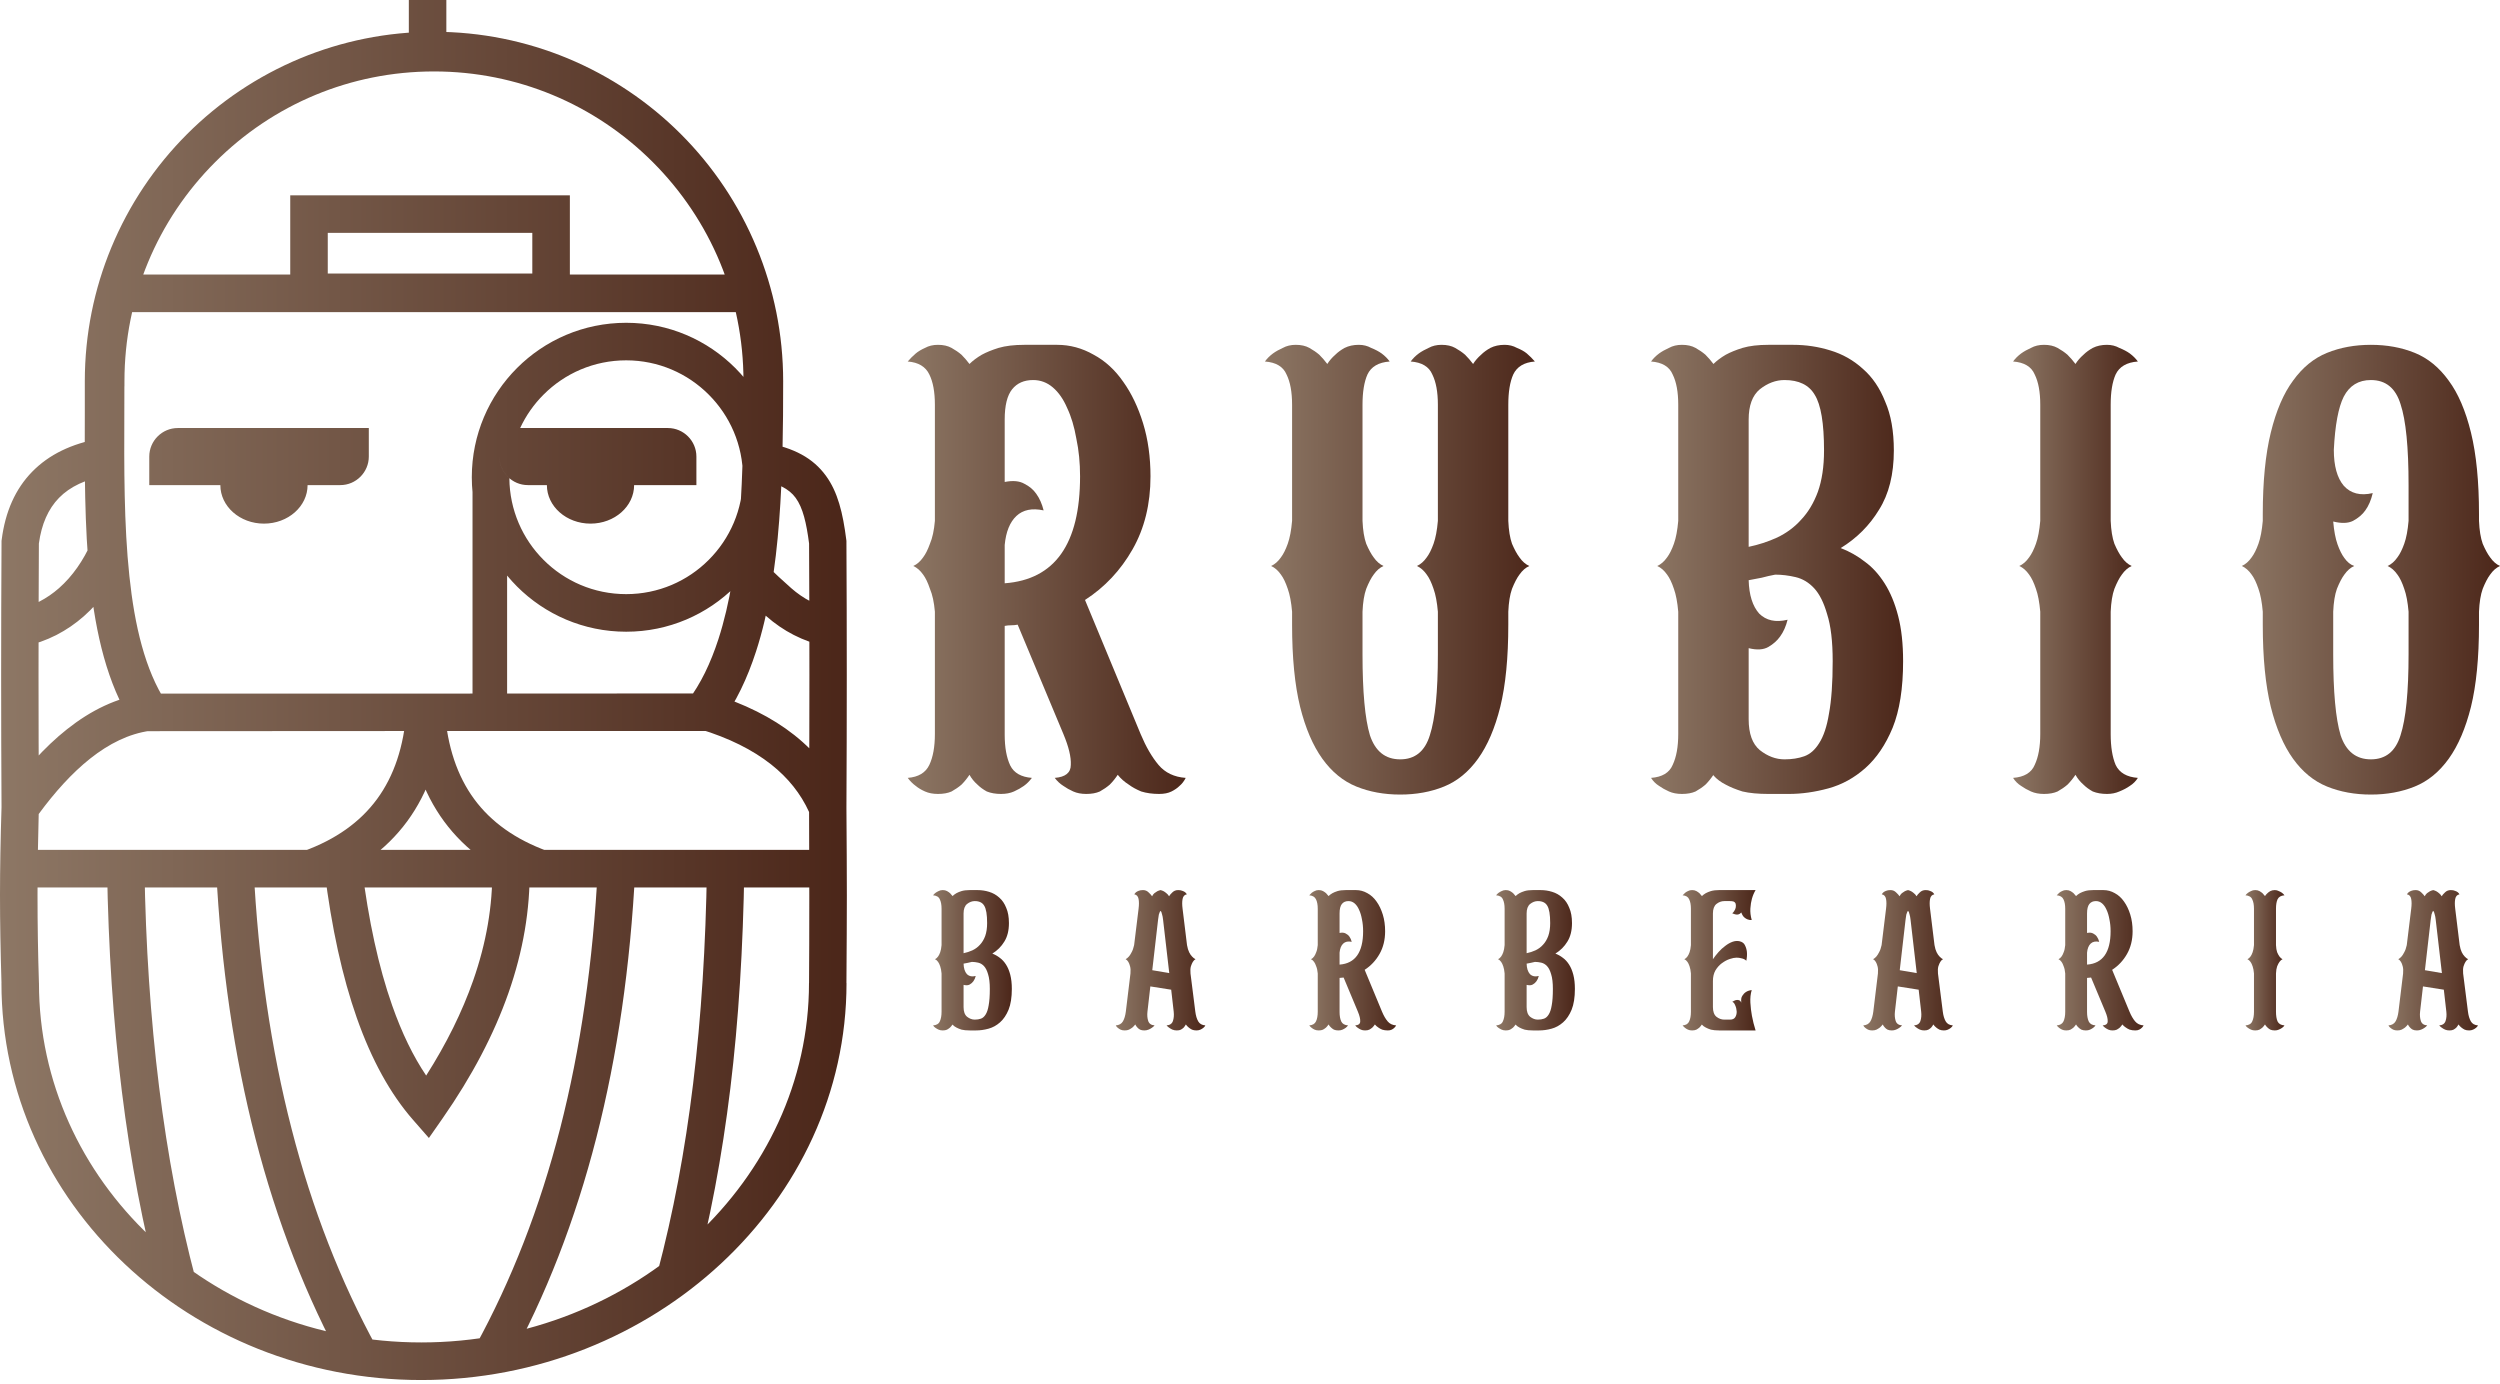
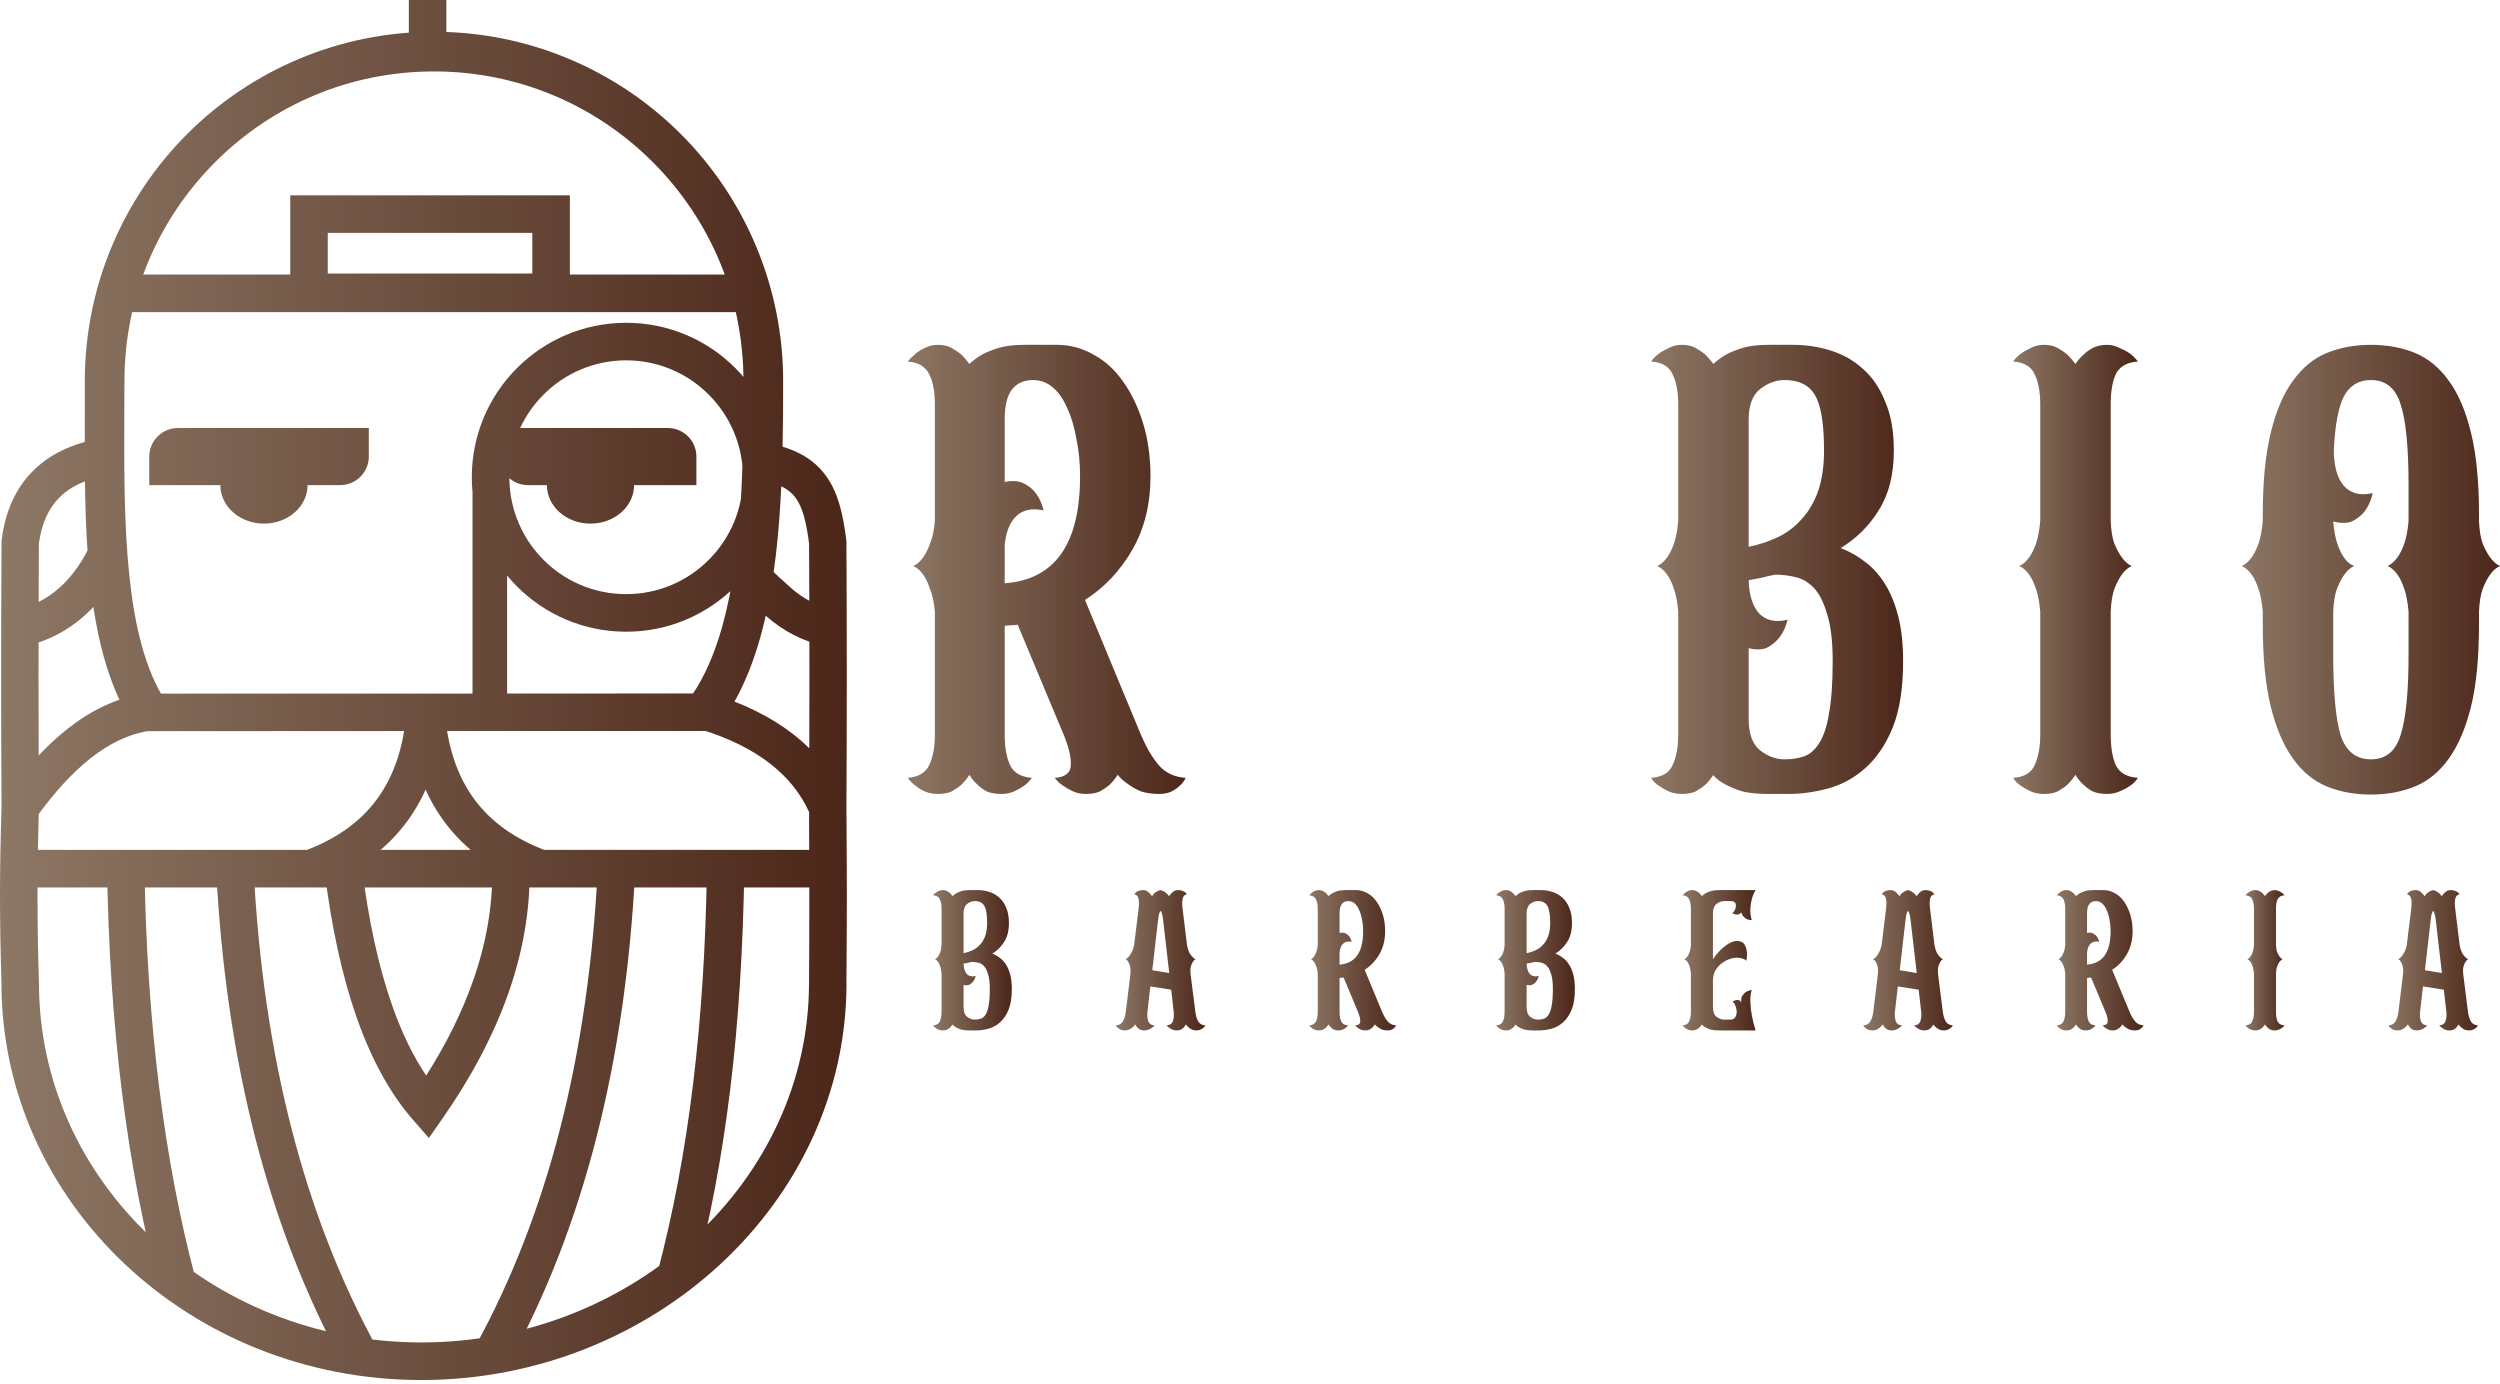
<svg xmlns="http://www.w3.org/2000/svg" width="493" height="273" viewBox="0 0 493 273" fill="none">
  <g id="Group 4">
    <g id="LOGO">
      <path id="Vector" d="M0.302 159.29C0.201 141.832 0.201 124.373 0.302 106.923V106.688L0.327 106.47C1.031 100.894 3.042 96.408 6.343 93.028C9.644 89.649 14.118 87.469 19.774 86.479L21.023 93.775C16.934 94.487 13.808 95.955 11.638 98.177C9.51 100.357 8.186 103.359 7.667 107.183C7.575 124.541 7.575 141.899 7.675 159.257L0.302 159.29ZM60.655 95.662C60.655 99.854 56.809 103.259 52.05 103.259C47.299 103.259 43.453 99.854 43.453 95.662H29.435V90.035C29.435 86.941 31.965 84.408 35.057 84.408H72.729V90.035C72.729 93.129 70.198 95.662 67.115 95.662H60.655ZM24.735 110.026C22.749 114.479 20.017 118.453 16.523 121.531C13.247 124.415 9.309 126.52 4.675 127.493L3.167 120.264C6.452 119.568 9.275 118.059 11.638 115.979C14.32 113.615 16.439 110.512 17.998 107.015L24.735 110.026ZM25.991 142.436C21.207 134.922 18.861 125.111 17.738 114.294C16.64 103.846 16.682 92.408 16.724 81.28V81.129C16.724 80.953 16.724 81.297 16.724 75.176C16.724 65.868 18.576 56.971 21.944 48.837C25.447 40.376 30.558 32.787 36.892 26.448C43.227 20.108 50.81 14.993 59.256 11.488C67.383 8.126 76.273 6.264 85.582 6.264C94.883 6.264 103.773 8.126 111.9 11.488C120.346 14.993 127.938 20.108 134.272 26.448C140.606 32.787 145.718 40.376 149.212 48.837C152.58 56.971 154.44 65.868 154.44 75.176C154.44 84.199 154.356 93.59 153.652 102.689C152.949 111.879 151.608 120.709 149.094 128.457C148.231 131.107 147.243 133.623 146.103 135.954C144.947 138.327 143.614 140.566 142.073 142.654L140.967 144.155H131.163L135.629 138.226C136.903 136.532 138.034 134.662 139.023 132.658C140.028 130.612 140.908 128.39 141.671 126.042C143.966 118.965 145.206 110.73 145.868 102.085C146.539 93.339 146.614 84.098 146.614 75.176C146.614 66.874 144.972 58.983 142.006 51.806C138.922 44.351 134.381 37.626 128.742 31.982C123.095 26.33 116.383 21.794 108.934 18.708C101.753 15.731 93.869 14.088 85.582 14.088C77.287 14.088 69.403 15.731 62.222 18.708C54.781 21.794 48.061 26.33 42.422 31.982C36.775 37.626 32.242 44.351 29.159 51.806C26.184 58.983 24.542 66.874 24.542 75.176C24.542 78.019 24.533 73.96 24.525 78.085L24.517 81.28C24.475 92.215 24.433 103.443 25.514 113.606C26.544 123.384 28.606 132.113 32.728 138.444L36.448 144.155H27.089L25.991 142.436ZM146.103 104.953C147.661 108.458 153.342 113.615 156.024 115.979C158.386 118.059 161.21 119.568 164.495 120.264L162.987 127.493C158.361 126.52 154.415 124.415 151.139 121.531C147.645 118.453 147.025 118.135 145.039 113.682L146.103 104.953ZM159.543 159.257C159.635 141.899 159.643 124.541 159.551 107.183C159.023 103.125 158.336 100.131 156.903 98.177C155.596 96.374 153.342 95.217 149.513 94.555L150.753 87.259C156.669 88.291 160.364 90.395 162.861 93.808C165.215 97.028 166.212 101.129 166.891 106.47L166.916 106.688V106.923C167.008 124.373 167.008 141.832 166.916 159.29L159.543 159.257ZM100.002 95.821V140.448H93.182V95.821H100.002ZM123.48 63.654C131.884 63.654 139.492 67.067 144.997 72.576C150.502 78.085 153.912 85.7 153.912 94.11C153.912 102.521 150.502 110.135 144.997 115.652C139.492 121.162 131.884 124.575 123.48 124.575C115.076 124.575 107.459 121.162 101.955 115.652C96.45 110.135 93.039 102.521 93.039 94.11C93.039 85.7 96.45 78.085 101.955 72.576C107.459 67.067 115.076 63.654 123.48 63.654ZM139.76 77.817C135.596 73.641 129.84 71.058 123.48 71.058C117.112 71.058 111.356 73.641 107.191 77.817C105.289 79.712 103.722 81.943 102.575 84.408H98.477V90.035C98.477 91.737 99.24 93.272 100.446 94.303C100.497 100.592 103.061 106.286 107.191 110.412C111.356 114.588 117.112 117.162 123.48 117.162C129.84 117.162 135.596 114.588 139.76 110.412C143.933 106.244 146.514 100.483 146.514 94.11C146.514 87.746 143.933 81.985 139.76 77.817ZM107.845 95.662C107.845 99.854 111.691 103.259 116.45 103.259C121.201 103.259 125.047 99.854 125.047 95.662H137.33V90.035C137.33 86.941 134.8 84.408 131.708 84.408H98.477V90.035C98.477 93.129 101.008 95.662 104.091 95.662H107.845ZM28.471 136.784L84.367 136.775C119.844 136.767 125.206 136.75 140.263 136.75V144.155H84.367C48.891 144.171 43.528 144.188 28.471 144.188V136.784ZM28.488 171.265C28.723 186.392 29.686 200.748 31.371 214.324C33.046 227.808 35.443 240.412 38.543 252.118L31.396 253.996C28.195 241.913 25.74 228.982 24.031 215.222C22.33 201.545 21.358 186.921 21.115 171.349L28.488 171.265ZM49.997 171.122C50.935 189.688 53.441 206.861 57.513 222.651C61.551 238.374 67.165 252.755 74.329 265.803L67.852 269.367C60.412 255.816 54.58 240.848 50.366 224.479C46.176 208.178 43.587 190.518 42.623 171.5L49.997 171.122ZM71.338 170.862C72.67 181.554 74.664 190.694 77.337 198.283C79.239 203.692 81.477 208.304 84.04 212.102C88.054 205.796 91.137 199.549 93.299 193.386C95.913 185.931 97.17 178.585 97.078 171.349L104.451 171.265C104.552 179.374 103.161 187.558 100.27 195.809C97.405 203.977 93.073 212.228 87.275 220.546L84.577 224.412L81.477 220.865C76.985 215.742 73.29 209.033 70.366 200.74C67.509 192.623 65.389 182.954 63.998 171.76L71.338 170.862ZM125.273 171.5C124.309 190.51 121.762 208.102 117.606 224.337C113.434 240.638 107.644 255.531 100.195 269.082L93.727 265.518C100.89 252.47 106.454 238.156 110.468 222.509C114.489 206.794 116.953 189.688 117.9 171.122L125.273 171.5ZM146.782 171.349C146.539 186.912 145.651 201.235 144.025 214.618C142.383 228.102 140.003 240.73 136.802 252.814L129.664 250.935C132.764 239.221 135.076 226.928 136.677 213.746C138.294 200.472 139.174 186.409 139.408 171.265L146.782 171.349ZM29.594 144.113C25.422 144.683 21.483 146.662 17.788 149.588C14.16 152.465 10.775 156.255 7.633 160.523C7.482 165.923 7.399 171.114 7.399 176.565C7.399 182.401 7.491 187.944 7.675 193.755L7.683 193.855C7.683 213.394 16.096 231.087 29.686 243.9C43.336 256.772 62.213 264.729 83.085 264.729C104.041 264.729 123.245 256.713 137.171 243.757C150.929 230.944 159.534 213.31 159.534 193.855L159.543 193.839C159.576 189.411 159.593 183.667 159.593 176.598C159.593 169.932 159.576 164.448 159.551 160.129C157.917 156.532 155.42 153.395 152.069 150.746C148.416 147.861 143.74 145.53 138.043 143.794L140.179 136.734C146.773 138.738 152.262 141.497 156.635 144.951C161.185 148.557 164.52 152.892 166.631 157.907L166.916 158.586V159.324C166.966 166.401 167 172.162 167 176.598C167 181.034 166.966 186.786 166.916 193.855H166.933C166.933 215.456 157.423 235.003 142.198 249.166C126.949 263.354 105.96 272.142 83.085 272.142C60.278 272.142 39.599 263.405 24.626 249.283C9.585 235.104 0.285 215.507 0.285 193.855H0.293C0.101 187.466 0 181.864 0 176.565C0 171.231 0.101 165.605 0.302 159.173L0.335 158.033L0.98 157.135C4.659 151.987 8.731 147.358 13.222 143.803C17.906 140.088 23.025 137.555 28.606 136.792L29.594 144.113ZM3.729 167.6H163.288V175.013H3.729V167.6ZM59.901 167.835C66.193 165.546 71.011 162.125 74.346 157.588C77.706 153.018 79.641 147.215 80.153 140.188L87.526 140.708C86.906 149.161 84.501 156.238 80.303 161.957C76.081 167.701 70.115 171.978 62.414 174.778L59.901 167.835ZM105.44 174.778C97.74 171.978 91.783 167.701 87.56 161.957C83.362 156.238 80.949 149.161 80.337 140.708L87.702 140.188C88.222 147.215 90.157 153.018 93.517 157.588C96.852 162.125 101.67 165.546 107.954 167.835L105.44 174.778ZM60.931 38.514H112.378V61.34H57.236V38.514H60.931ZM104.971 45.927H64.635V53.935H104.971V45.927ZM22.145 54.137H149.471V61.549H22.145V54.137ZM88.02 0V11.111H80.622V0H88.02Z" fill="url(#paint0_linear_26_89)" />
    </g>
    <g id="Group 3">
      <g id="RUBIO">
        <path id="O" d="M488.858 102.72C488.939 104.588 489.183 106.09 489.589 107.227C490.076 108.364 490.564 109.258 491.051 109.907C491.619 110.72 492.269 111.288 493 111.613C492.269 111.938 491.619 112.506 491.051 113.318C490.564 113.968 490.076 114.902 489.589 116.12C489.183 117.257 488.939 118.76 488.858 120.628V123.186C488.858 129.683 488.33 135.084 487.274 139.389C486.218 143.612 484.757 147.023 482.889 149.622C481.021 152.221 478.787 154.048 476.188 155.104C473.589 156.16 470.706 156.688 467.539 156.688C464.371 156.688 461.488 156.16 458.889 155.104C456.29 154.048 454.057 152.221 452.189 149.622C450.321 147.023 448.859 143.612 447.803 139.389C446.748 135.084 446.22 129.683 446.22 123.186V120.628C446.057 118.76 445.773 117.257 445.367 116.12C444.961 114.902 444.514 113.968 444.027 113.318C443.458 112.506 442.809 111.938 442.078 111.613C442.809 111.288 443.458 110.72 444.027 109.907C444.514 109.258 444.961 108.364 445.367 107.227C445.773 106.09 446.057 104.588 446.22 102.72V101.38C446.22 94.964 446.748 89.603 447.803 85.299C448.859 80.995 450.321 77.584 452.189 75.066C454.057 72.467 456.29 70.639 458.889 69.584C461.488 68.528 464.371 68 467.539 68C470.706 68 473.589 68.528 476.188 69.584C478.787 70.639 481.021 72.467 482.889 75.066C484.757 77.584 486.218 80.995 487.274 85.299C488.33 89.603 488.858 94.964 488.858 101.38V102.72ZM467.539 149.744C470.463 149.744 472.412 148.16 473.386 144.993C474.442 141.744 474.97 136.424 474.97 129.034V120.628C474.808 118.76 474.523 117.257 474.117 116.12C473.711 114.902 473.265 113.968 472.777 113.318C472.209 112.506 471.559 111.938 470.828 111.613C471.559 111.288 472.209 110.72 472.777 109.907C473.265 109.258 473.711 108.364 474.117 107.227C474.523 106.09 474.808 104.588 474.97 102.72V95.654C474.97 88.182 474.442 82.862 473.386 79.695C472.412 76.528 470.463 74.944 467.539 74.944C465.102 74.944 463.316 76.04 462.179 78.233C461.123 80.345 460.473 83.837 460.229 88.71C460.229 91.877 460.879 94.233 462.179 95.776C463.559 97.319 465.468 97.806 467.904 97.238C467.579 98.618 467.092 99.755 466.442 100.649C465.874 101.461 465.062 102.151 464.006 102.72C463.031 103.207 461.732 103.248 460.108 102.842C460.27 104.71 460.554 106.212 460.96 107.349C461.366 108.486 461.813 109.38 462.3 110.029C462.869 110.841 463.519 111.369 464.25 111.613C463.519 111.938 462.869 112.506 462.3 113.318C461.813 113.968 461.326 114.902 460.839 116.12C460.432 117.257 460.189 118.76 460.108 120.628V129.034C460.108 136.424 460.595 141.744 461.569 144.993C462.625 148.16 464.615 149.744 467.539 149.744Z" fill="url(#paint1_linear_26_89)" />
        <path id="I" d="M416.227 102.72C416.308 104.588 416.552 106.09 416.958 107.227C417.445 108.364 417.933 109.258 418.42 109.907C418.989 110.72 419.638 111.288 420.369 111.613C419.638 111.938 418.989 112.506 418.42 113.318C417.933 113.968 417.445 114.902 416.958 116.12C416.552 117.257 416.308 118.76 416.227 120.628V144.749C416.227 147.267 416.552 149.297 417.202 150.84C417.933 152.383 419.395 153.236 421.587 153.399C421.181 154.048 420.653 154.576 420.004 154.982C419.435 155.388 418.745 155.754 417.933 156.079C417.202 156.404 416.39 156.566 415.496 156.566C414.44 156.566 413.507 156.404 412.694 156.079C411.963 155.673 411.354 155.226 410.867 154.739C410.217 154.17 409.689 153.52 409.283 152.789C408.796 153.52 408.268 154.17 407.7 154.739C407.131 155.226 406.481 155.673 405.75 156.079C405.019 156.404 404.126 156.566 403.07 156.566C402.096 156.566 401.243 156.404 400.512 156.079C399.781 155.754 399.131 155.388 398.563 154.982C397.913 154.576 397.385 154.048 396.979 153.399C399.172 153.236 400.593 152.383 401.243 150.84C401.974 149.297 402.339 147.267 402.339 144.749V120.628C402.177 118.76 401.893 117.257 401.487 116.12C401.08 114.902 400.634 113.968 400.146 113.318C399.578 112.506 398.928 111.938 398.197 111.613C398.928 111.288 399.578 110.72 400.146 109.907C400.634 109.258 401.08 108.364 401.487 107.227C401.893 106.09 402.177 104.588 402.339 102.72V79.817C402.339 77.299 401.974 75.309 401.243 73.847C400.593 72.304 399.172 71.452 396.979 71.289C397.385 70.721 397.913 70.193 398.563 69.706C399.131 69.299 399.781 68.934 400.512 68.609C401.243 68.203 402.096 68 403.07 68C404.126 68 405.019 68.203 405.75 68.609C406.481 69.015 407.131 69.462 407.7 69.949C408.268 70.518 408.796 71.127 409.283 71.776C409.689 71.127 410.217 70.518 410.867 69.949C411.354 69.462 411.963 69.015 412.694 68.609C413.507 68.203 414.44 68 415.496 68C416.39 68 417.202 68.203 417.933 68.609C418.745 68.934 419.435 69.299 420.004 69.706C420.653 70.193 421.181 70.721 421.587 71.289C419.395 71.452 417.933 72.304 417.202 73.847C416.552 75.309 416.227 77.299 416.227 79.817V102.72Z" fill="url(#paint2_linear_26_89)" />
        <path id="B" d="M362.988 108.08C364.694 108.73 366.277 109.623 367.739 110.76C369.201 111.816 370.501 113.237 371.638 115.024C372.775 116.811 373.668 118.963 374.318 121.481C374.968 123.998 375.292 126.963 375.292 130.374C375.292 135.734 374.602 140.12 373.221 143.531C371.841 146.861 370.054 149.5 367.861 151.449C365.668 153.399 363.232 154.739 360.552 155.47C357.872 156.2 355.273 156.566 352.755 156.566H348.735C346.704 156.566 344.999 156.404 343.618 156.079C342.319 155.673 341.222 155.226 340.329 154.739C339.354 154.251 338.542 153.642 337.893 152.911V152.789C337.405 153.52 336.877 154.17 336.309 154.739C335.74 155.226 335.091 155.673 334.36 156.079C333.629 156.404 332.735 156.566 331.68 156.566C330.705 156.566 329.852 156.404 329.121 156.079C328.39 155.754 327.741 155.388 327.172 154.982C326.522 154.576 325.994 154.048 325.588 153.399C327.781 153.236 329.202 152.383 329.852 150.84C330.583 149.297 330.949 147.267 330.949 144.749V120.628C330.786 118.76 330.502 117.257 330.096 116.12C329.69 114.902 329.243 113.968 328.756 113.318C328.187 112.506 327.538 111.938 326.807 111.613C327.538 111.288 328.187 110.72 328.756 109.907C329.243 109.258 329.69 108.364 330.096 107.227C330.502 106.09 330.786 104.588 330.949 102.72V79.817C330.949 77.299 330.583 75.309 329.852 73.847C329.202 72.304 327.781 71.452 325.588 71.289C325.994 70.721 326.522 70.193 327.172 69.706C327.741 69.299 328.39 68.934 329.121 68.609C329.852 68.203 330.705 68 331.68 68C332.735 68 333.629 68.203 334.36 68.609C335.091 69.015 335.74 69.462 336.309 69.949C336.877 70.518 337.405 71.127 337.893 71.776C338.542 71.127 339.354 70.518 340.329 69.949C341.222 69.462 342.319 69.015 343.618 68.609C344.999 68.203 346.704 68 348.735 68H353.608C356.125 68 358.562 68.365 360.917 69.096C363.354 69.827 365.506 71.046 367.374 72.751C369.242 74.376 370.704 76.528 371.76 79.208C372.897 81.807 373.465 85.015 373.465 88.832C373.465 93.542 372.491 97.441 370.541 100.527C368.673 103.613 366.156 106.131 362.988 108.08ZM351.902 74.944C350.197 74.944 348.572 75.553 347.029 76.771C345.567 77.99 344.836 79.979 344.836 82.741V107.836C346.786 107.43 348.654 106.821 350.44 106.009C352.308 105.116 353.892 103.938 355.192 102.476C356.572 101.014 357.669 99.187 358.481 96.994C359.293 94.72 359.699 91.999 359.699 88.832C359.699 83.472 359.09 79.817 357.872 77.868C356.735 75.919 354.745 74.944 351.902 74.944ZM351.902 149.744C353.364 149.744 354.664 149.541 355.801 149.135C356.938 148.729 357.912 147.876 358.724 146.576C359.618 145.196 360.268 143.247 360.674 140.729C361.161 138.13 361.405 134.678 361.405 130.374C361.405 126.475 361.039 123.389 360.308 121.115C359.658 118.841 358.806 117.136 357.75 115.999C356.694 114.862 355.476 114.131 354.095 113.806C352.714 113.481 351.374 113.318 350.075 113.318C349.182 113.481 348.288 113.684 347.395 113.928C346.583 114.09 345.73 114.252 344.836 114.415C344.918 117.339 345.608 119.531 346.907 120.993C348.288 122.374 350.156 122.78 352.511 122.212C352.187 123.511 351.699 124.607 351.05 125.501C350.481 126.313 349.709 127.003 348.735 127.572C347.76 128.14 346.461 128.222 344.836 127.816V139.998V141.825C344.836 144.668 345.567 146.698 347.029 147.916C348.572 149.135 350.197 149.744 351.902 149.744Z" fill="url(#paint3_linear_26_89)" />
-         <path id="U" d="M297.437 102.72C297.519 104.588 297.762 106.09 298.168 107.227C298.656 108.364 299.143 109.258 299.63 109.907C300.199 110.72 300.849 111.288 301.579 111.613C300.849 111.938 300.199 112.506 299.63 113.318C299.143 113.968 298.656 114.902 298.168 116.12C297.762 117.257 297.519 118.76 297.437 120.628V123.186C297.437 129.683 296.91 135.084 295.854 139.389C294.798 143.612 293.336 147.023 291.468 149.622C289.6 152.221 287.367 154.048 284.768 155.104C282.169 156.16 279.286 156.688 276.118 156.688C272.951 156.688 270.068 156.16 267.469 155.104C264.87 154.048 262.636 152.221 260.768 149.622C258.9 147.023 257.439 143.612 256.383 139.389C255.327 135.084 254.799 129.683 254.799 123.186V120.628C254.637 118.76 254.352 117.257 253.946 116.12C253.54 114.902 253.094 113.968 252.606 113.318C252.038 112.506 251.388 111.938 250.657 111.613C251.388 111.288 252.038 110.72 252.606 109.907C253.094 109.258 253.54 108.364 253.946 107.227C254.352 106.09 254.637 104.588 254.799 102.72V79.817C254.799 77.299 254.434 75.309 253.703 73.847C253.053 72.304 251.632 71.452 249.439 71.289C249.845 70.721 250.373 70.193 251.023 69.706C251.591 69.299 252.241 68.934 252.972 68.609C253.703 68.203 254.555 68 255.53 68C256.586 68 257.479 68.203 258.21 68.609C258.941 69.015 259.591 69.462 260.159 69.949C260.728 70.518 261.256 71.127 261.743 71.776C262.149 71.127 262.677 70.518 263.327 69.949C263.814 69.462 264.423 69.015 265.154 68.609C265.966 68.203 266.9 68 267.956 68C268.849 68 269.662 68.203 270.393 68.609C271.205 68.934 271.895 69.299 272.464 69.706C273.113 70.193 273.641 70.721 274.047 71.289C271.854 71.452 270.393 72.304 269.662 73.847C269.012 75.309 268.687 77.299 268.687 79.817V102.72C268.768 104.588 269.012 106.09 269.418 107.227C269.905 108.364 270.393 109.258 270.88 109.907C271.448 110.72 272.098 111.288 272.829 111.613C272.098 111.938 271.448 112.506 270.88 113.318C270.393 113.968 269.905 114.902 269.418 116.12C269.012 117.257 268.768 118.76 268.687 120.628V129.034C268.687 136.424 269.174 141.744 270.149 144.993C271.205 148.16 273.194 149.744 276.118 149.744C279.042 149.744 280.991 148.16 281.966 144.993C283.022 141.744 283.55 136.424 283.55 129.034V120.628C283.387 118.76 283.103 117.257 282.697 116.12C282.291 114.902 281.844 113.968 281.357 113.318C280.788 112.506 280.138 111.938 279.408 111.613C280.138 111.288 280.788 110.72 281.357 109.907C281.844 109.258 282.291 108.364 282.697 107.227C283.103 106.09 283.387 104.588 283.55 102.72V79.817C283.55 77.299 283.184 75.309 282.453 73.847C281.803 72.304 280.382 71.452 278.189 71.289C278.595 70.721 279.123 70.193 279.773 69.706C280.341 69.299 280.991 68.934 281.722 68.609C282.453 68.203 283.306 68 284.28 68C285.336 68 286.23 68.203 286.961 68.609C287.692 69.015 288.341 69.462 288.91 69.949C289.478 70.518 290.006 71.127 290.493 71.776C290.9 71.127 291.427 70.518 292.077 69.949C292.564 69.462 293.174 69.015 293.905 68.609C294.717 68.203 295.651 68 296.707 68C297.6 68 298.412 68.203 299.143 68.609C299.955 68.934 300.605 69.299 301.092 69.706C301.661 70.193 302.189 70.721 302.676 71.289C300.564 71.452 299.143 72.304 298.412 73.847C297.762 75.309 297.437 77.299 297.437 79.817V102.72Z" fill="url(#paint4_linear_26_89)" />
        <path id="R" d="M224.928 144.749C225.983 147.267 227.161 149.297 228.46 150.84C229.76 152.383 231.547 153.236 233.821 153.399C233.496 154.048 233.09 154.576 232.602 154.982C232.196 155.388 231.669 155.754 231.019 156.079C230.369 156.404 229.557 156.566 228.582 156.566C227.283 156.566 226.105 156.404 225.049 156.079C224.075 155.673 223.263 155.226 222.613 154.739C221.72 154.17 220.989 153.52 220.42 152.789C219.933 153.52 219.405 154.17 218.836 154.739C218.268 155.226 217.618 155.673 216.887 156.079C216.156 156.404 215.263 156.566 214.207 156.566C213.232 156.566 212.38 156.404 211.649 156.079C210.918 155.754 210.268 155.388 209.7 154.982C209.05 154.576 208.481 154.048 207.994 153.399C210.106 153.236 211.161 152.383 211.161 150.84C211.243 149.297 210.755 147.267 209.7 144.749L200.685 123.186C200.279 123.267 199.832 123.308 199.345 123.308C198.939 123.308 198.532 123.349 198.126 123.43V144.871C198.126 147.389 198.492 149.419 199.223 150.962C199.954 152.424 201.375 153.236 203.487 153.399C202.999 154.048 202.471 154.576 201.903 154.982C201.334 155.388 200.685 155.754 199.954 156.079C199.223 156.404 198.37 156.566 197.395 156.566C196.34 156.566 195.406 156.404 194.593 156.079C193.863 155.673 193.253 155.226 192.766 154.739C192.116 154.17 191.588 153.52 191.182 152.789C190.695 153.52 190.167 154.17 189.599 154.739C189.03 155.226 188.38 155.673 187.649 156.079C186.919 156.404 186.025 156.566 184.969 156.566C183.995 156.566 183.142 156.404 182.411 156.079C181.68 155.754 181.071 155.388 180.584 154.982C180.015 154.576 179.487 154.048 179 153.399C181.112 153.236 182.533 152.383 183.264 150.84C183.995 149.297 184.36 147.267 184.36 144.749V120.628C184.198 118.76 183.873 117.257 183.386 116.12C182.98 114.902 182.533 113.968 182.046 113.318C181.477 112.506 180.827 111.938 180.096 111.613C180.827 111.288 181.477 110.72 182.046 109.907C182.533 109.258 182.98 108.364 183.386 107.227C183.873 106.09 184.198 104.588 184.36 102.72V79.817C184.36 77.299 183.995 75.309 183.264 73.847C182.533 72.304 181.112 71.452 179 71.289C179.487 70.721 180.015 70.193 180.584 69.706C181.071 69.299 181.68 68.934 182.411 68.609C183.142 68.203 183.995 68 184.969 68C186.025 68 186.919 68.203 187.649 68.609C188.38 69.015 189.03 69.462 189.599 69.949C190.167 70.518 190.695 71.127 191.182 71.776C191.832 71.127 192.644 70.518 193.619 69.949C194.512 69.462 195.609 69.015 196.908 68.609C198.289 68.203 199.994 68 202.025 68H208.481C210.999 68 213.395 68.65 215.669 69.949C217.943 71.167 219.892 72.954 221.517 75.309C223.141 77.584 224.44 80.304 225.415 83.472C226.389 86.639 226.877 90.131 226.877 93.948C226.877 99.39 225.699 104.182 223.344 108.324C220.989 112.466 217.862 115.796 213.963 118.313L224.928 144.749ZM198.126 115.024C208.035 114.293 212.989 107.268 212.989 93.948C212.989 91.268 212.745 88.791 212.258 86.517C211.852 84.162 211.243 82.132 210.431 80.426C209.7 78.721 208.766 77.38 207.629 76.406C206.492 75.431 205.192 74.944 203.73 74.944C201.943 74.944 200.563 75.553 199.588 76.771C198.614 77.99 198.126 79.979 198.126 82.741V95.045C199.751 94.72 201.05 94.842 202.025 95.41C202.999 95.898 203.771 96.547 204.339 97.36C204.989 98.253 205.476 99.349 205.801 100.649C203.527 100.161 201.74 100.527 200.441 101.745C199.142 102.963 198.37 104.872 198.126 107.471V115.024Z" fill="url(#paint5_linear_26_89)" />
      </g>
      <g id="BARBEARIA">
        <path id="A" d="M486.682 199.509C486.783 200.296 486.974 200.93 487.253 201.413C487.532 201.895 488.002 202.161 488.661 202.212C488.56 202.415 488.42 202.58 488.243 202.707C488.09 202.834 487.9 202.948 487.672 203.05C487.443 203.151 487.189 203.202 486.91 203.202C486.58 203.202 486.288 203.151 486.035 203.05C485.781 202.923 485.565 202.783 485.387 202.631C485.159 202.453 484.969 202.25 484.816 202.022C484.689 202.25 484.55 202.453 484.398 202.631C484.245 202.783 484.055 202.923 483.827 203.05C483.623 203.151 483.357 203.202 483.027 203.202C482.722 203.202 482.443 203.151 482.19 203.05C481.961 202.948 481.758 202.834 481.58 202.707C481.377 202.58 481.187 202.415 481.009 202.212C481.669 202.161 482.088 201.87 482.266 201.337C482.443 200.804 482.494 200.194 482.418 199.509L481.923 195.169L477.811 194.522L477.24 199.509C477.164 200.194 477.215 200.804 477.393 201.337C477.57 201.87 477.989 202.161 478.649 202.212C478.471 202.415 478.281 202.58 478.078 202.707C477.9 202.834 477.685 202.948 477.431 203.05C477.177 203.151 476.91 203.202 476.631 203.202C476.301 203.202 476.022 203.151 475.794 203.05C475.565 202.923 475.388 202.783 475.261 202.631C475.083 202.453 474.944 202.25 474.842 202.022C474.664 202.25 474.474 202.453 474.271 202.631C474.068 202.783 473.84 202.923 473.586 203.05C473.357 203.151 473.078 203.202 472.748 203.202C472.444 203.202 472.177 203.151 471.949 203.05C471.746 202.948 471.568 202.834 471.416 202.707C471.238 202.58 471.098 202.415 470.997 202.212C471.657 202.161 472.126 201.895 472.406 201.413C472.685 200.93 472.875 200.296 472.977 199.509L473.89 191.971C473.941 191.388 473.916 190.918 473.814 190.563C473.713 190.182 473.598 189.89 473.472 189.687C473.319 189.433 473.142 189.256 472.939 189.154C473.142 189.053 473.357 188.875 473.586 188.621C473.763 188.418 473.941 188.139 474.119 187.784C474.322 187.428 474.487 186.959 474.614 186.375L475.489 179.218C475.591 178.431 475.591 177.784 475.489 177.276C475.388 176.743 475.108 176.439 474.652 176.363C474.728 176.21 474.842 176.071 474.994 175.944C475.121 175.842 475.286 175.754 475.489 175.677C475.718 175.576 476.009 175.525 476.365 175.525C476.796 175.525 477.164 175.677 477.469 175.982C477.773 176.261 478.002 176.515 478.154 176.743C478.281 176.49 478.433 176.287 478.611 176.134C478.814 175.982 479.004 175.855 479.182 175.754C479.385 175.652 479.601 175.576 479.829 175.525C480.032 175.576 480.235 175.652 480.438 175.754C480.616 175.855 480.794 175.982 480.971 176.134C481.174 176.287 481.352 176.49 481.504 176.743C481.631 176.515 481.847 176.261 482.151 175.982C482.456 175.677 482.837 175.525 483.294 175.525C483.649 175.525 483.928 175.576 484.131 175.677C484.359 175.754 484.537 175.842 484.664 175.944C484.816 176.071 484.931 176.21 485.007 176.363C484.55 176.439 484.271 176.743 484.169 177.276C484.068 177.784 484.068 178.431 484.169 179.218L485.045 186.375C485.146 186.959 485.286 187.428 485.464 187.784C485.641 188.139 485.832 188.418 486.035 188.621C486.263 188.875 486.491 189.053 486.72 189.154C486.517 189.256 486.339 189.433 486.187 189.687C486.06 189.89 485.933 190.182 485.806 190.563C485.705 190.918 485.679 191.388 485.73 191.971L486.682 199.509ZM481.542 191.895L480.324 181.388C480.273 180.931 480.21 180.588 480.134 180.36C480.083 180.132 480.032 179.954 479.981 179.827C479.905 179.726 479.855 179.662 479.829 179.637C479.778 179.662 479.728 179.726 479.677 179.827C479.626 179.954 479.563 180.132 479.487 180.36C479.436 180.588 479.385 180.931 479.334 181.388L478.192 191.324L481.542 191.895Z" fill="url(#paint6_linear_26_89)" />
        <path id="I_2" d="M448.824 186.375C448.849 186.959 448.925 187.428 449.052 187.784C449.204 188.139 449.357 188.418 449.509 188.621C449.687 188.875 449.89 189.053 450.118 189.154C449.89 189.256 449.687 189.433 449.509 189.687C449.357 189.89 449.204 190.182 449.052 190.563C448.925 190.918 448.849 191.388 448.824 191.971V199.509C448.824 200.296 448.925 200.93 449.128 201.413C449.357 201.895 449.814 202.161 450.499 202.212C450.372 202.415 450.207 202.58 450.004 202.707C449.826 202.834 449.611 202.948 449.357 203.05C449.128 203.151 448.875 203.202 448.595 203.202C448.265 203.202 447.974 203.151 447.72 203.05C447.491 202.923 447.301 202.783 447.149 202.631C446.946 202.453 446.781 202.25 446.654 202.022C446.502 202.25 446.337 202.453 446.159 202.631C445.981 202.783 445.778 202.923 445.55 203.05C445.321 203.151 445.042 203.202 444.712 203.202C444.408 203.202 444.141 203.151 443.913 203.05C443.684 202.948 443.481 202.834 443.304 202.707C443.101 202.58 442.936 202.415 442.809 202.212C443.494 202.161 443.938 201.895 444.141 201.413C444.37 200.93 444.484 200.296 444.484 199.509V191.971C444.433 191.388 444.344 190.918 444.217 190.563C444.09 190.182 443.951 189.89 443.799 189.687C443.621 189.433 443.418 189.256 443.189 189.154C443.418 189.053 443.621 188.875 443.799 188.621C443.951 188.418 444.09 188.139 444.217 187.784C444.344 187.428 444.433 186.959 444.484 186.375V179.218C444.484 178.431 444.37 177.809 444.141 177.353C443.938 176.87 443.494 176.604 442.809 176.553C442.936 176.375 443.101 176.21 443.304 176.058C443.481 175.931 443.684 175.817 443.913 175.715C444.141 175.589 444.408 175.525 444.712 175.525C445.042 175.525 445.321 175.589 445.55 175.715C445.778 175.842 445.981 175.982 446.159 176.134C446.337 176.312 446.502 176.502 446.654 176.705C446.781 176.502 446.946 176.312 447.149 176.134C447.301 175.982 447.491 175.842 447.72 175.715C447.974 175.589 448.265 175.525 448.595 175.525C448.875 175.525 449.128 175.589 449.357 175.715C449.611 175.817 449.826 175.931 450.004 176.058C450.207 176.21 450.372 176.375 450.499 176.553C449.814 176.604 449.357 176.87 449.128 177.353C448.925 177.809 448.824 178.431 448.824 179.218V186.375Z" fill="url(#paint7_linear_26_89)" />
        <path id="R_2" d="M419.939 199.509C420.269 200.296 420.637 200.93 421.043 201.413C421.449 201.895 422.007 202.161 422.718 202.212C422.617 202.415 422.49 202.58 422.337 202.707C422.21 202.834 422.045 202.948 421.842 203.05C421.639 203.151 421.386 203.202 421.081 203.202C420.675 203.202 420.307 203.151 419.977 203.05C419.672 202.923 419.419 202.783 419.216 202.631C418.936 202.453 418.708 202.25 418.53 202.022C418.378 202.25 418.213 202.453 418.035 202.631C417.858 202.783 417.655 202.923 417.426 203.05C417.198 203.151 416.919 203.202 416.589 203.202C416.284 203.202 416.018 203.151 415.789 203.05C415.561 202.948 415.358 202.834 415.18 202.707C414.977 202.58 414.799 202.415 414.647 202.212C415.307 202.161 415.637 201.895 415.637 201.413C415.662 200.93 415.51 200.296 415.18 199.509L412.363 192.771C412.236 192.796 412.097 192.809 411.944 192.809C411.817 192.809 411.69 192.822 411.564 192.847V199.547C411.564 200.334 411.678 200.969 411.906 201.451C412.135 201.908 412.579 202.161 413.239 202.212C413.086 202.415 412.921 202.58 412.744 202.707C412.566 202.834 412.363 202.948 412.135 203.05C411.906 203.151 411.64 203.202 411.335 203.202C411.005 203.202 410.713 203.151 410.459 203.05C410.231 202.923 410.041 202.783 409.888 202.631C409.685 202.453 409.52 202.25 409.394 202.022C409.241 202.25 409.076 202.453 408.899 202.631C408.721 202.783 408.518 202.923 408.29 203.05C408.061 203.151 407.782 203.202 407.452 203.202C407.147 203.202 406.881 203.151 406.653 203.05C406.424 202.948 406.234 202.834 406.081 202.707C405.904 202.58 405.739 202.415 405.587 202.212C406.246 202.161 406.691 201.895 406.919 201.413C407.147 200.93 407.262 200.296 407.262 199.509V191.971C407.211 191.388 407.109 190.918 406.957 190.563C406.83 190.182 406.691 189.89 406.538 189.687C406.361 189.433 406.158 189.256 405.929 189.154C406.158 189.053 406.361 188.875 406.538 188.621C406.691 188.418 406.83 188.139 406.957 187.784C407.109 187.428 407.211 186.959 407.262 186.375V179.218C407.262 178.431 407.147 177.809 406.919 177.353C406.691 176.87 406.246 176.604 405.587 176.553C405.739 176.375 405.904 176.21 406.081 176.058C406.234 175.931 406.424 175.817 406.653 175.715C406.881 175.589 407.147 175.525 407.452 175.525C407.782 175.525 408.061 175.589 408.29 175.715C408.518 175.842 408.721 175.982 408.899 176.134C409.076 176.312 409.241 176.502 409.394 176.705C409.597 176.502 409.85 176.312 410.155 176.134C410.434 175.982 410.777 175.842 411.183 175.715C411.614 175.589 412.147 175.525 412.782 175.525H414.799C415.586 175.525 416.335 175.728 417.046 176.134C417.756 176.515 418.365 177.073 418.873 177.809C419.381 178.52 419.787 179.37 420.091 180.36C420.396 181.35 420.548 182.441 420.548 183.634C420.548 185.335 420.18 186.832 419.444 188.126C418.708 189.421 417.731 190.461 416.513 191.248L419.939 199.509ZM411.564 190.22C414.66 189.992 416.208 187.796 416.208 183.634C416.208 182.797 416.132 182.022 415.98 181.312C415.853 180.576 415.662 179.941 415.409 179.408C415.18 178.875 414.888 178.457 414.533 178.152C414.178 177.847 413.772 177.695 413.315 177.695C412.756 177.695 412.325 177.885 412.02 178.266C411.716 178.647 411.564 179.269 411.564 180.132V183.977C412.071 183.875 412.477 183.913 412.782 184.091C413.086 184.243 413.327 184.446 413.505 184.7C413.708 184.979 413.86 185.322 413.962 185.728C413.251 185.576 412.693 185.69 412.287 186.071C411.881 186.451 411.64 187.048 411.564 187.86V190.22Z" fill="url(#paint8_linear_26_89)" />
        <path id="A_2" d="M383.12 199.509C383.221 200.296 383.412 200.93 383.691 201.413C383.97 201.895 384.439 202.161 385.099 202.212C384.998 202.415 384.858 202.58 384.68 202.707C384.528 202.834 384.338 202.948 384.109 203.05C383.881 203.151 383.627 203.202 383.348 203.202C383.018 203.202 382.726 203.151 382.472 203.05C382.219 202.923 382.003 202.783 381.825 202.631C381.597 202.453 381.406 202.25 381.254 202.022C381.127 202.25 380.988 202.453 380.835 202.631C380.683 202.783 380.493 202.923 380.264 203.05C380.061 203.151 379.795 203.202 379.465 203.202C379.16 203.202 378.881 203.151 378.627 203.05C378.399 202.948 378.196 202.834 378.018 202.707C377.815 202.58 377.625 202.415 377.447 202.212C378.107 202.161 378.526 201.87 378.704 201.337C378.881 200.804 378.932 200.194 378.856 199.509L378.361 195.169L374.249 194.522L373.678 199.509C373.602 200.194 373.653 200.804 373.831 201.337C374.008 201.87 374.427 202.161 375.087 202.212C374.909 202.415 374.719 202.58 374.516 202.707C374.338 202.834 374.122 202.948 373.869 203.05C373.615 203.151 373.348 203.202 373.069 203.202C372.739 203.202 372.46 203.151 372.232 203.05C372.003 202.923 371.826 202.783 371.699 202.631C371.521 202.453 371.381 202.25 371.28 202.022C371.102 202.25 370.912 202.453 370.709 202.631C370.506 202.783 370.277 202.923 370.024 203.05C369.795 203.151 369.516 203.202 369.186 203.202C368.881 203.202 368.615 203.151 368.387 203.05C368.184 202.948 368.006 202.834 367.854 202.707C367.676 202.58 367.536 202.415 367.435 202.212C368.095 202.161 368.564 201.895 368.843 201.413C369.123 200.93 369.313 200.296 369.414 199.509L370.328 191.971C370.379 191.388 370.354 190.918 370.252 190.563C370.15 190.182 370.036 189.89 369.909 189.687C369.757 189.433 369.579 189.256 369.376 189.154C369.579 189.053 369.795 188.875 370.024 188.621C370.201 188.418 370.379 188.139 370.557 187.784C370.76 187.428 370.925 186.959 371.051 186.375L371.927 179.218C372.029 178.431 372.029 177.784 371.927 177.276C371.826 176.743 371.546 176.439 371.09 176.363C371.166 176.21 371.28 176.071 371.432 175.944C371.559 175.842 371.724 175.754 371.927 175.677C372.155 175.576 372.447 175.525 372.803 175.525C373.234 175.525 373.602 175.677 373.907 175.982C374.211 176.261 374.44 176.515 374.592 176.743C374.719 176.49 374.871 176.287 375.049 176.134C375.252 175.982 375.442 175.855 375.62 175.754C375.823 175.652 376.039 175.576 376.267 175.525C376.47 175.576 376.673 175.652 376.876 175.754C377.054 175.855 377.231 175.982 377.409 176.134C377.612 176.287 377.79 176.49 377.942 176.743C378.069 176.515 378.285 176.261 378.589 175.982C378.894 175.677 379.275 175.525 379.731 175.525C380.087 175.525 380.366 175.576 380.569 175.677C380.797 175.754 380.975 175.842 381.102 175.944C381.254 176.071 381.368 176.21 381.445 176.363C380.988 176.439 380.709 176.743 380.607 177.276C380.505 177.784 380.505 178.431 380.607 179.218L381.483 186.375C381.584 186.959 381.724 187.428 381.901 187.784C382.079 188.139 382.269 188.418 382.472 188.621C382.701 188.875 382.929 189.053 383.158 189.154C382.955 189.256 382.777 189.433 382.625 189.687C382.498 189.89 382.371 190.182 382.244 190.563C382.143 190.918 382.117 191.388 382.168 191.971L383.12 199.509ZM377.98 191.895L376.762 181.388C376.711 180.931 376.648 180.588 376.572 180.36C376.521 180.132 376.47 179.954 376.419 179.827C376.343 179.726 376.292 179.662 376.267 179.637C376.216 179.662 376.166 179.726 376.115 179.827C376.064 179.954 376.001 180.132 375.924 180.36C375.874 180.588 375.823 180.931 375.772 181.388L374.63 191.324L377.98 191.895Z" fill="url(#paint9_linear_26_89)" />
        <path id="E" d="M346.202 175.525C345.897 176.033 345.656 176.604 345.478 177.238C345.326 177.771 345.224 178.406 345.174 179.142C345.123 179.852 345.212 180.614 345.44 181.426C345.161 181.451 344.895 181.413 344.641 181.312C344.412 181.236 344.184 181.096 343.955 180.893C343.727 180.69 343.537 180.373 343.384 179.941C343.207 180.144 343.016 180.271 342.813 180.322C342.636 180.373 342.445 180.373 342.242 180.322C342.014 180.271 341.798 180.195 341.595 180.094C341.722 180.017 341.849 179.878 341.976 179.675C342.128 179.446 342.23 179.218 342.28 178.99C342.331 178.736 342.331 178.495 342.28 178.266C342.23 178.038 342.077 177.873 341.824 177.771C341.621 177.721 341.392 177.695 341.138 177.695C340.884 177.695 340.618 177.695 340.339 177.695H340.034C339.476 177.695 338.956 177.885 338.473 178.266C338.017 178.647 337.788 179.269 337.788 180.132V189.154C338.118 188.672 338.486 188.202 338.892 187.746C339.324 187.263 339.768 186.857 340.225 186.527C340.681 186.172 341.151 185.906 341.633 185.728C342.115 185.55 342.585 185.512 343.042 185.614C343.575 185.741 343.93 186.007 344.108 186.413C344.311 186.819 344.438 187.251 344.488 187.708C344.539 188.241 344.501 188.824 344.374 189.459C344.273 189.357 344.133 189.256 343.955 189.154C343.803 189.078 343.6 189.015 343.346 188.964C343.093 188.888 342.788 188.85 342.433 188.85C342.077 188.85 341.633 188.938 341.1 189.116C340.567 189.294 340.047 189.573 339.539 189.954C339.057 190.309 338.638 190.779 338.283 191.362C337.953 191.946 337.788 192.644 337.788 193.456V198.596C337.788 199.484 338.017 200.118 338.473 200.499C338.956 200.88 339.476 201.07 340.034 201.07H340.339H341.176C341.659 201.07 342.001 200.905 342.204 200.575C342.407 200.22 342.496 199.839 342.471 199.433C342.445 199.002 342.344 198.596 342.166 198.215C342.014 197.834 341.824 197.618 341.595 197.568C341.824 197.415 342.052 197.301 342.28 197.225C342.483 197.174 342.686 197.174 342.89 197.225C343.093 197.276 343.258 197.441 343.384 197.72C343.308 197.136 343.372 196.692 343.575 196.387C343.778 196.058 344.019 195.804 344.298 195.626C344.603 195.423 344.983 195.296 345.44 195.245C345.212 195.981 345.123 196.806 345.174 197.72C345.224 198.634 345.326 199.497 345.478 200.309C345.656 201.273 345.897 202.238 346.202 203.202H340.034H339.006C338.372 203.202 337.839 203.151 337.407 203.05C337.001 202.923 336.659 202.783 336.38 202.631C336.075 202.479 335.821 202.288 335.618 202.06V202.022C335.466 202.25 335.301 202.453 335.123 202.631C334.946 202.783 334.743 202.923 334.514 203.05C334.286 203.151 334.007 203.202 333.677 203.202C333.372 203.202 333.106 203.151 332.877 203.05C332.649 202.948 332.458 202.834 332.306 202.707C332.128 202.58 331.963 202.415 331.811 202.212C332.471 202.161 332.902 201.895 333.106 201.413C333.334 200.93 333.448 200.296 333.448 199.509V191.971C333.397 191.388 333.309 190.918 333.182 190.563C333.055 190.182 332.915 189.89 332.763 189.687C332.585 189.433 332.382 189.256 332.154 189.154C332.382 189.053 332.585 188.875 332.763 188.621C332.915 188.418 333.055 188.139 333.182 187.784C333.309 187.428 333.397 186.959 333.448 186.375V179.218C333.448 178.431 333.334 177.809 333.106 177.353C332.902 176.87 332.471 176.604 331.811 176.553C331.963 176.375 332.128 176.21 332.306 176.058C332.458 175.931 332.649 175.817 332.877 175.715C333.106 175.589 333.372 175.525 333.677 175.525C334.007 175.525 334.286 175.589 334.514 175.715C334.743 175.842 334.946 175.982 335.123 176.134C335.301 176.312 335.466 176.502 335.618 176.705C335.821 176.502 336.075 176.312 336.38 176.134C336.659 175.982 337.001 175.842 337.407 175.715C337.839 175.589 338.372 175.525 339.006 175.525H340.034H346.202Z" fill="url(#paint10_linear_26_89)" />
        <path id="B_2" d="M306.723 188.05C307.255 188.253 307.75 188.532 308.207 188.888C308.664 189.218 309.07 189.662 309.425 190.22C309.781 190.779 310.06 191.451 310.263 192.238C310.466 193.025 310.568 193.951 310.568 195.017C310.568 196.692 310.352 198.063 309.92 199.129C309.489 200.169 308.931 200.994 308.245 201.603C307.56 202.212 306.799 202.631 305.961 202.859C305.124 203.088 304.311 203.202 303.525 203.202H302.268C301.634 203.202 301.101 203.151 300.669 203.05C300.263 202.923 299.921 202.783 299.641 202.631C299.337 202.479 299.083 202.288 298.88 202.06V202.022C298.728 202.25 298.563 202.453 298.385 202.631C298.208 202.783 298.004 202.923 297.776 203.05C297.548 203.151 297.268 203.202 296.939 203.202C296.634 203.202 296.367 203.151 296.139 203.05C295.911 202.948 295.708 202.834 295.53 202.707C295.327 202.58 295.162 202.415 295.035 202.212C295.72 202.161 296.164 201.895 296.367 201.413C296.596 200.93 296.71 200.296 296.71 199.509V191.971C296.659 191.388 296.571 190.918 296.444 190.563C296.317 190.182 296.177 189.89 296.025 189.687C295.847 189.433 295.644 189.256 295.416 189.154C295.644 189.053 295.847 188.875 296.025 188.621C296.177 188.418 296.317 188.139 296.444 187.784C296.571 187.428 296.659 186.959 296.71 186.375V179.218C296.71 178.431 296.596 177.809 296.367 177.353C296.164 176.87 295.72 176.604 295.035 176.553C295.162 176.375 295.327 176.21 295.53 176.058C295.708 175.931 295.911 175.817 296.139 175.715C296.367 175.589 296.634 175.525 296.939 175.525C297.268 175.525 297.548 175.589 297.776 175.715C298.004 175.842 298.208 175.982 298.385 176.134C298.563 176.312 298.728 176.502 298.88 176.705C299.083 176.502 299.337 176.312 299.641 176.134C299.921 175.982 300.263 175.842 300.669 175.715C301.101 175.589 301.634 175.525 302.268 175.525H303.791C304.578 175.525 305.339 175.639 306.075 175.868C306.837 176.096 307.509 176.477 308.093 177.01C308.677 177.517 309.134 178.19 309.464 179.028C309.819 179.84 309.997 180.842 309.997 182.035C309.997 183.507 309.692 184.725 309.083 185.69C308.499 186.654 307.712 187.441 306.723 188.05ZM303.258 177.695C302.725 177.695 302.218 177.885 301.735 178.266C301.279 178.647 301.05 179.269 301.05 180.132V187.974C301.659 187.847 302.243 187.657 302.801 187.403C303.385 187.124 303.88 186.756 304.286 186.299C304.717 185.842 305.06 185.271 305.314 184.586C305.568 183.875 305.695 183.025 305.695 182.035C305.695 180.36 305.504 179.218 305.124 178.609C304.768 178 304.146 177.695 303.258 177.695ZM303.258 201.07C303.715 201.07 304.121 201.007 304.476 200.88C304.832 200.753 305.136 200.486 305.39 200.08C305.669 199.649 305.872 199.04 305.999 198.253C306.151 197.441 306.228 196.362 306.228 195.017C306.228 193.799 306.113 192.834 305.885 192.124C305.682 191.413 305.415 190.88 305.085 190.525C304.756 190.169 304.375 189.941 303.943 189.839C303.512 189.738 303.093 189.687 302.687 189.687C302.408 189.738 302.129 189.801 301.85 189.878C301.596 189.928 301.329 189.979 301.05 190.03C301.075 190.943 301.291 191.629 301.697 192.086C302.129 192.517 302.712 192.644 303.448 192.466C303.347 192.872 303.195 193.215 302.992 193.494C302.814 193.748 302.573 193.964 302.268 194.141C301.964 194.319 301.558 194.344 301.05 194.217V198.024V198.596C301.05 199.484 301.279 200.118 301.735 200.499C302.218 200.88 302.725 201.07 303.258 201.07Z" fill="url(#paint11_linear_26_89)" />
        <path id="R_3" d="M272.537 199.509C272.867 200.296 273.235 200.93 273.641 201.413C274.047 201.895 274.605 202.161 275.316 202.212C275.214 202.415 275.088 202.58 274.935 202.707C274.808 202.834 274.643 202.948 274.44 203.05C274.237 203.151 273.983 203.202 273.679 203.202C273.273 203.202 272.905 203.151 272.575 203.05C272.27 202.923 272.017 202.783 271.813 202.631C271.534 202.453 271.306 202.25 271.128 202.022C270.976 202.25 270.811 202.453 270.633 202.631C270.456 202.783 270.253 202.923 270.024 203.05C269.796 203.151 269.517 203.202 269.187 203.202C268.882 203.202 268.616 203.151 268.387 203.05C268.159 202.948 267.956 202.834 267.778 202.707C267.575 202.58 267.397 202.415 267.245 202.212C267.905 202.161 268.235 201.895 268.235 201.413C268.26 200.93 268.108 200.296 267.778 199.509L264.961 192.771C264.834 192.796 264.694 192.809 264.542 192.809C264.415 192.809 264.288 192.822 264.161 192.847V199.547C264.161 200.334 264.276 200.969 264.504 201.451C264.732 201.908 265.177 202.161 265.837 202.212C265.684 202.415 265.519 202.58 265.342 202.707C265.164 202.834 264.961 202.948 264.732 203.05C264.504 203.151 264.238 203.202 263.933 203.202C263.603 203.202 263.311 203.151 263.057 203.05C262.829 202.923 262.639 202.783 262.486 202.631C262.283 202.453 262.118 202.25 261.991 202.022C261.839 202.25 261.674 202.453 261.497 202.631C261.319 202.783 261.116 202.923 260.887 203.05C260.659 203.151 260.38 203.202 260.05 203.202C259.745 203.202 259.479 203.151 259.25 203.05C259.022 202.948 258.832 202.834 258.679 202.707C258.502 202.58 258.337 202.415 258.184 202.212C258.844 202.161 259.288 201.895 259.517 201.413C259.745 200.93 259.86 200.296 259.86 199.509V191.971C259.809 191.388 259.707 190.918 259.555 190.563C259.428 190.182 259.288 189.89 259.136 189.687C258.959 189.433 258.755 189.256 258.527 189.154C258.755 189.053 258.959 188.875 259.136 188.621C259.288 188.418 259.428 188.139 259.555 187.784C259.707 187.428 259.809 186.959 259.86 186.375V179.218C259.86 178.431 259.745 177.809 259.517 177.353C259.288 176.87 258.844 176.604 258.184 176.553C258.337 176.375 258.502 176.21 258.679 176.058C258.832 175.931 259.022 175.817 259.25 175.715C259.479 175.589 259.745 175.525 260.05 175.525C260.38 175.525 260.659 175.589 260.887 175.715C261.116 175.842 261.319 175.982 261.497 176.134C261.674 176.312 261.839 176.502 261.991 176.705C262.194 176.502 262.448 176.312 262.753 176.134C263.032 175.982 263.375 175.842 263.781 175.715C264.212 175.589 264.745 175.525 265.38 175.525H267.397C268.184 175.525 268.933 175.728 269.643 176.134C270.354 176.515 270.963 177.073 271.471 177.809C271.978 178.52 272.385 179.37 272.689 180.36C272.994 181.35 273.146 182.441 273.146 183.634C273.146 185.335 272.778 186.832 272.042 188.126C271.306 189.421 270.329 190.461 269.111 191.248L272.537 199.509ZM264.161 190.22C267.258 189.992 268.806 187.796 268.806 183.634C268.806 182.797 268.73 182.022 268.578 181.312C268.451 180.576 268.26 179.941 268.006 179.408C267.778 178.875 267.486 178.457 267.131 178.152C266.776 177.847 266.369 177.695 265.913 177.695C265.354 177.695 264.923 177.885 264.618 178.266C264.314 178.647 264.161 179.269 264.161 180.132V183.977C264.669 183.875 265.075 183.913 265.38 184.091C265.684 184.243 265.925 184.446 266.103 184.7C266.306 184.979 266.458 185.322 266.56 185.728C265.849 185.576 265.291 185.69 264.885 186.071C264.479 186.451 264.238 187.048 264.161 187.86V190.22Z" fill="url(#paint12_linear_26_89)" />
        <path id="A_3" d="M235.717 199.509C235.819 200.296 236.009 200.93 236.288 201.413C236.568 201.895 237.037 202.161 237.697 202.212C237.596 202.415 237.456 202.58 237.278 202.707C237.126 202.834 236.936 202.948 236.707 203.05C236.479 203.151 236.225 203.202 235.946 203.202C235.616 203.202 235.324 203.151 235.07 203.05C234.816 202.923 234.601 202.783 234.423 202.631C234.195 202.453 234.004 202.25 233.852 202.022C233.725 202.25 233.585 202.453 233.433 202.631C233.281 202.783 233.091 202.923 232.862 203.05C232.659 203.151 232.393 203.202 232.063 203.202C231.758 203.202 231.479 203.151 231.225 203.05C230.997 202.948 230.794 202.834 230.616 202.707C230.413 202.58 230.223 202.415 230.045 202.212C230.705 202.161 231.124 201.87 231.301 201.337C231.479 200.804 231.53 200.194 231.454 199.509L230.959 195.169L226.847 194.522L226.276 199.509C226.2 200.194 226.251 200.804 226.428 201.337C226.606 201.87 227.025 202.161 227.685 202.212C227.507 202.415 227.317 202.58 227.114 202.707C226.936 202.834 226.72 202.948 226.466 203.05C226.213 203.151 225.946 203.202 225.667 203.202C225.337 203.202 225.058 203.151 224.829 203.05C224.601 202.923 224.423 202.783 224.296 202.631C224.119 202.453 223.979 202.25 223.878 202.022C223.7 202.25 223.51 202.453 223.307 202.631C223.104 202.783 222.875 202.923 222.621 203.05C222.393 203.151 222.114 203.202 221.784 203.202C221.479 203.202 221.213 203.151 220.984 203.05C220.781 202.948 220.604 202.834 220.451 202.707C220.274 202.58 220.134 202.415 220.033 202.212C220.692 202.161 221.162 201.895 221.441 201.413C221.72 200.93 221.911 200.296 222.012 199.509L222.926 191.971C222.977 191.388 222.951 190.918 222.85 190.563C222.748 190.182 222.634 189.89 222.507 189.687C222.355 189.433 222.177 189.256 221.974 189.154C222.177 189.053 222.393 188.875 222.621 188.621C222.799 188.418 222.977 188.139 223.154 187.784C223.357 187.428 223.522 186.959 223.649 186.375L224.525 179.218C224.626 178.431 224.626 177.784 224.525 177.276C224.423 176.743 224.144 176.439 223.687 176.363C223.763 176.21 223.878 176.071 224.03 175.944C224.157 175.842 224.322 175.754 224.525 175.677C224.753 175.576 225.045 175.525 225.4 175.525C225.832 175.525 226.2 175.677 226.504 175.982C226.809 176.261 227.037 176.515 227.19 176.743C227.317 176.49 227.469 176.287 227.647 176.134C227.85 175.982 228.04 175.855 228.218 175.754C228.421 175.652 228.636 175.576 228.865 175.525C229.068 175.576 229.271 175.652 229.474 175.754C229.652 175.855 229.829 175.982 230.007 176.134C230.21 176.287 230.388 176.49 230.54 176.743C230.667 176.515 230.883 176.261 231.187 175.982C231.492 175.677 231.872 175.525 232.329 175.525C232.685 175.525 232.964 175.576 233.167 175.677C233.395 175.754 233.573 175.842 233.7 175.944C233.852 176.071 233.966 176.21 234.042 176.363C233.585 176.439 233.306 176.743 233.205 177.276C233.103 177.784 233.103 178.431 233.205 179.218L234.08 186.375C234.182 186.959 234.322 187.428 234.499 187.784C234.677 188.139 234.867 188.418 235.07 188.621C235.299 188.875 235.527 189.053 235.755 189.154C235.552 189.256 235.375 189.433 235.223 189.687C235.096 189.89 234.969 190.182 234.842 190.563C234.74 190.918 234.715 191.388 234.766 191.971L235.717 199.509ZM230.578 191.895L229.36 181.388C229.309 180.931 229.246 180.588 229.169 180.36C229.119 180.132 229.068 179.954 229.017 179.827C228.941 179.726 228.89 179.662 228.865 179.637C228.814 179.662 228.763 179.726 228.713 179.827C228.662 179.954 228.598 180.132 228.522 180.36C228.471 180.588 228.421 180.931 228.37 181.388L227.228 191.324L230.578 191.895Z" fill="url(#paint13_linear_26_89)" />
        <path id="B_3" d="M195.687 188.05C196.22 188.253 196.715 188.532 197.172 188.888C197.629 189.218 198.035 189.662 198.39 190.22C198.746 190.779 199.025 191.451 199.228 192.238C199.431 193.025 199.533 193.951 199.533 195.017C199.533 196.692 199.317 198.063 198.885 199.129C198.454 200.169 197.896 200.994 197.21 201.603C196.525 202.212 195.764 202.631 194.926 202.859C194.089 203.088 193.276 203.202 192.49 203.202H191.233C190.599 203.202 190.066 203.151 189.634 203.05C189.228 202.923 188.886 202.783 188.606 202.631C188.302 202.479 188.048 202.288 187.845 202.06V202.022C187.693 202.25 187.528 202.453 187.35 202.631C187.172 202.783 186.969 202.923 186.741 203.05C186.513 203.151 186.233 203.202 185.903 203.202C185.599 203.202 185.332 203.151 185.104 203.05C184.876 202.948 184.673 202.834 184.495 202.707C184.292 202.58 184.127 202.415 184 202.212C184.685 202.161 185.129 201.895 185.332 201.413C185.561 200.93 185.675 200.296 185.675 199.509V191.971C185.624 191.388 185.535 190.918 185.409 190.563C185.282 190.182 185.142 189.89 184.99 189.687C184.812 189.433 184.609 189.256 184.381 189.154C184.609 189.053 184.812 188.875 184.99 188.621C185.142 188.418 185.282 188.139 185.409 187.784C185.535 187.428 185.624 186.959 185.675 186.375V179.218C185.675 178.431 185.561 177.809 185.332 177.353C185.129 176.87 184.685 176.604 184 176.553C184.127 176.375 184.292 176.21 184.495 176.058C184.673 175.931 184.876 175.817 185.104 175.715C185.332 175.589 185.599 175.525 185.903 175.525C186.233 175.525 186.513 175.589 186.741 175.715C186.969 175.842 187.172 175.982 187.35 176.134C187.528 176.312 187.693 176.502 187.845 176.705C188.048 176.502 188.302 176.312 188.606 176.134C188.886 175.982 189.228 175.842 189.634 175.715C190.066 175.589 190.599 175.525 191.233 175.525H192.756C193.543 175.525 194.304 175.639 195.04 175.868C195.802 176.096 196.474 176.477 197.058 177.01C197.642 177.517 198.099 178.19 198.429 179.028C198.784 179.84 198.961 180.842 198.961 182.035C198.961 183.507 198.657 184.725 198.048 185.69C197.464 186.654 196.677 187.441 195.687 188.05ZM192.223 177.695C191.69 177.695 191.183 177.885 190.7 178.266C190.243 178.647 190.015 179.269 190.015 180.132V187.974C190.624 187.847 191.208 187.657 191.766 187.403C192.35 187.124 192.845 186.756 193.251 186.299C193.682 185.842 194.025 185.271 194.279 184.586C194.533 183.875 194.66 183.025 194.66 182.035C194.66 180.36 194.469 179.218 194.089 178.609C193.733 178 193.111 177.695 192.223 177.695ZM192.223 201.07C192.68 201.07 193.086 201.007 193.441 200.88C193.797 200.753 194.101 200.486 194.355 200.08C194.634 199.649 194.837 199.04 194.964 198.253C195.116 197.441 195.193 196.362 195.193 195.017C195.193 193.799 195.078 192.834 194.85 192.124C194.647 191.413 194.38 190.88 194.05 190.525C193.721 190.169 193.34 189.941 192.908 189.839C192.477 189.738 192.058 189.687 191.652 189.687C191.373 189.738 191.094 189.801 190.815 189.878C190.561 189.928 190.294 189.979 190.015 190.03C190.04 190.943 190.256 191.629 190.662 192.086C191.094 192.517 191.677 192.644 192.413 192.466C192.312 192.872 192.16 193.215 191.957 193.494C191.779 193.748 191.538 193.964 191.233 194.141C190.929 194.319 190.523 194.344 190.015 194.217V198.024V198.596C190.015 199.484 190.243 200.118 190.7 200.499C191.183 200.88 191.69 201.07 192.223 201.07Z" fill="url(#paint14_linear_26_89)" />
      </g>
    </g>
  </g>
  <defs>
    <linearGradient id="paint0_linear_26_89" x1="167" y1="139.199" x2="0" y2="139.199" gradientUnits="userSpaceOnUse">
      <stop stop-color="#4B2619" />
      <stop offset="1" stop-color="#8D7765" />
    </linearGradient>
    <linearGradient id="paint1_linear_26_89" x1="442.078" y1="112.344" x2="493" y2="112.344" gradientUnits="userSpaceOnUse">
      <stop stop-color="#8C7664" />
      <stop offset="1" stop-color="#4C271A" />
    </linearGradient>
    <linearGradient id="paint2_linear_26_89" x1="396.979" y1="112.283" x2="421.587" y2="112.283" gradientUnits="userSpaceOnUse">
      <stop stop-color="#8C7664" />
      <stop offset="1" stop-color="#4C271A" />
    </linearGradient>
    <linearGradient id="paint3_linear_26_89" x1="325.588" y1="112.283" x2="375.292" y2="112.283" gradientUnits="userSpaceOnUse">
      <stop stop-color="#8C7664" />
      <stop offset="1" stop-color="#4C271A" />
    </linearGradient>
    <linearGradient id="paint4_linear_26_89" x1="249.439" y1="112.344" x2="302.676" y2="112.344" gradientUnits="userSpaceOnUse">
      <stop stop-color="#8C7664" />
      <stop offset="1" stop-color="#4C271A" />
    </linearGradient>
    <linearGradient id="paint5_linear_26_89" x1="179" y1="112.283" x2="233.821" y2="112.283" gradientUnits="userSpaceOnUse">
      <stop stop-color="#8C7664" />
      <stop offset="1" stop-color="#4C271A" />
    </linearGradient>
    <linearGradient id="paint6_linear_26_89" x1="470.997" y1="189.364" x2="488.661" y2="189.364" gradientUnits="userSpaceOnUse">
      <stop stop-color="#8C7664" />
      <stop offset="1" stop-color="#4C271A" />
    </linearGradient>
    <linearGradient id="paint7_linear_26_89" x1="442.809" y1="189.364" x2="450.499" y2="189.364" gradientUnits="userSpaceOnUse">
      <stop stop-color="#8C7664" />
      <stop offset="1" stop-color="#4C271A" />
    </linearGradient>
    <linearGradient id="paint8_linear_26_89" x1="405.587" y1="189.364" x2="422.718" y2="189.364" gradientUnits="userSpaceOnUse">
      <stop stop-color="#8C7664" />
      <stop offset="1" stop-color="#4C271A" />
    </linearGradient>
    <linearGradient id="paint9_linear_26_89" x1="367.435" y1="189.364" x2="385.099" y2="189.364" gradientUnits="userSpaceOnUse">
      <stop stop-color="#8C7664" />
      <stop offset="1" stop-color="#4C271A" />
    </linearGradient>
    <linearGradient id="paint10_linear_26_89" x1="331.811" y1="189.364" x2="346.202" y2="189.364" gradientUnits="userSpaceOnUse">
      <stop stop-color="#8C7664" />
      <stop offset="1" stop-color="#4C271A" />
    </linearGradient>
    <linearGradient id="paint11_linear_26_89" x1="295.035" y1="189.364" x2="310.568" y2="189.364" gradientUnits="userSpaceOnUse">
      <stop stop-color="#8C7664" />
      <stop offset="1" stop-color="#4C271A" />
    </linearGradient>
    <linearGradient id="paint12_linear_26_89" x1="258.184" y1="189.364" x2="275.316" y2="189.364" gradientUnits="userSpaceOnUse">
      <stop stop-color="#8C7664" />
      <stop offset="1" stop-color="#4C271A" />
    </linearGradient>
    <linearGradient id="paint13_linear_26_89" x1="220.033" y1="189.364" x2="237.697" y2="189.364" gradientUnits="userSpaceOnUse">
      <stop stop-color="#8C7664" />
      <stop offset="1" stop-color="#4C271A" />
    </linearGradient>
    <linearGradient id="paint14_linear_26_89" x1="184" y1="189.364" x2="199.533" y2="189.364" gradientUnits="userSpaceOnUse">
      <stop stop-color="#8C7664" />
      <stop offset="1" stop-color="#4C271A" />
    </linearGradient>
  </defs>
</svg>